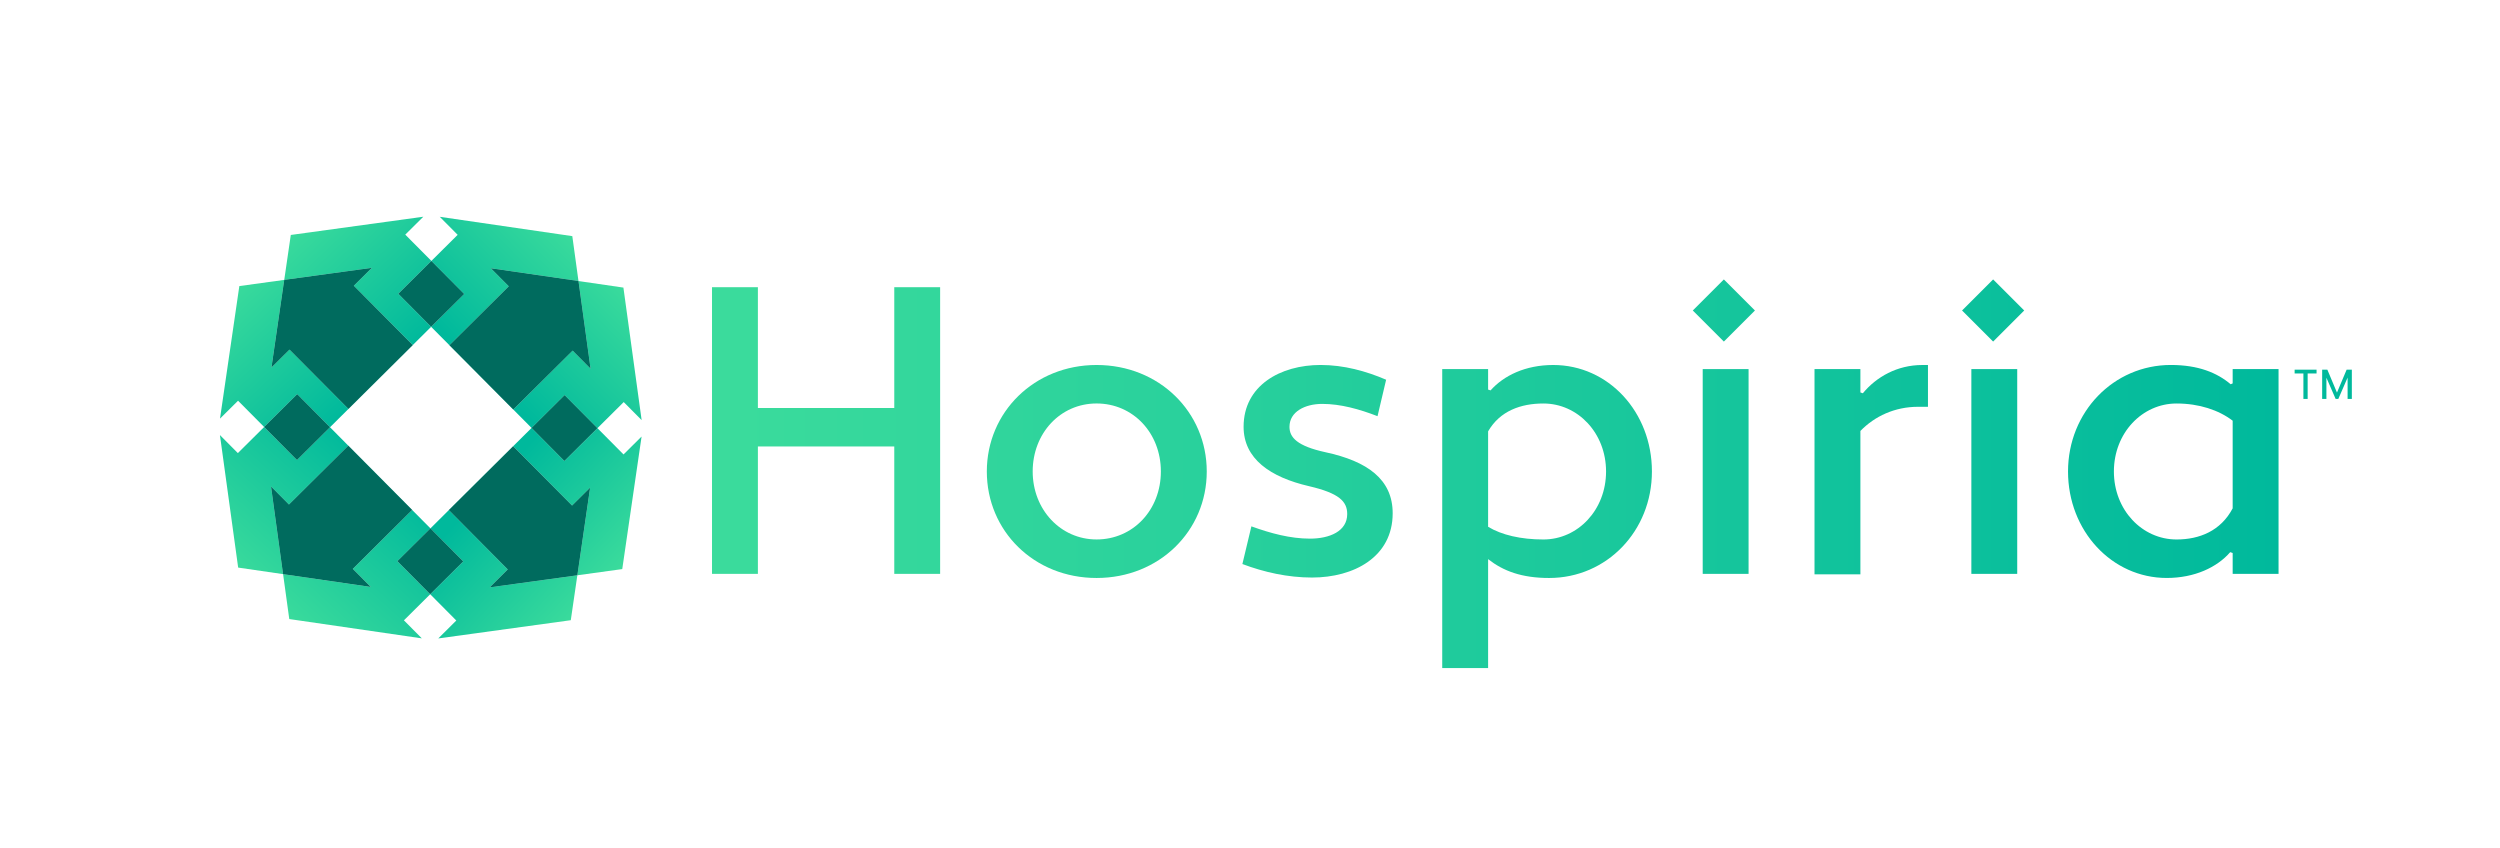
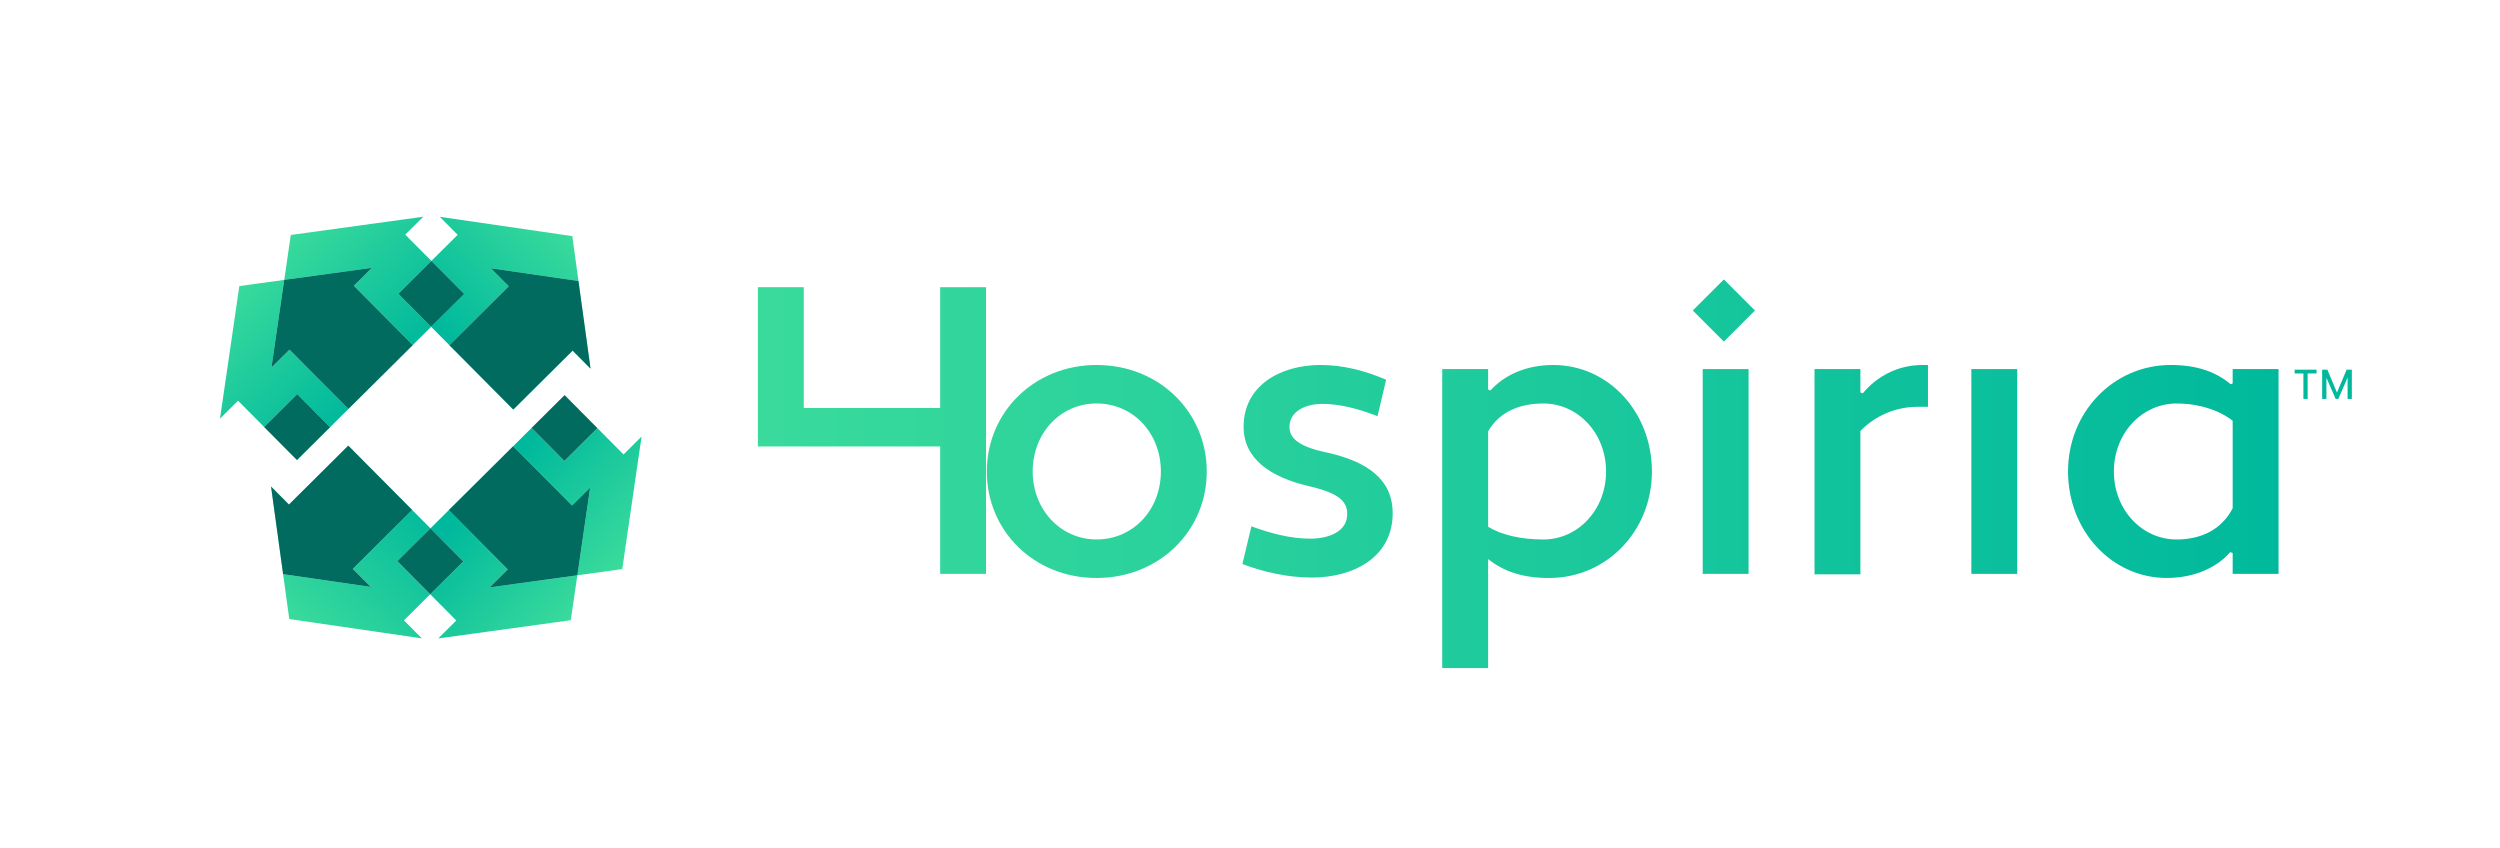
<svg xmlns="http://www.w3.org/2000/svg" xmlns:xlink="http://www.w3.org/1999/xlink" id="Layer_1" viewBox="0 0 1366 463.18">
  <defs>
    <style>.cls-1{fill:none;}.cls-2{fill:url(#linear-gradient);}.cls-3{fill:#006b5e;}.cls-4{fill:url(#linear-gradient-8);}.cls-5{fill:url(#linear-gradient-4);}.cls-6{fill:url(#linear-gradient-2);}.cls-7{fill:url(#linear-gradient-6);}.cls-8{fill:url(#linear-gradient-11);}.cls-8,.cls-9,.cls-10,.cls-11,.cls-12,.cls-13,.cls-14,.cls-15{opacity:.5;}.cls-9{fill:url(#linear-gradient-13);}.cls-10{fill:url(#linear-gradient-16);}.cls-11{fill:url(#linear-gradient-15);}.cls-16{fill:url(#linear-gradient-14);}.cls-17{fill:url(#linear-gradient-18);}.cls-18{fill:url(#linear-gradient-22);}.cls-19{fill:url(#linear-gradient-20);}.cls-20{fill:url(#linear-gradient-21);}.cls-21{fill:url(#linear-gradient-23);}.cls-22{fill:url(#linear-gradient-19);}.cls-23{fill:url(#linear-gradient-17);}.cls-24{fill:url(#linear-gradient-12);}.cls-25{fill:url(#linear-gradient-10);}.cls-26{fill:url(#linear-gradient-27);}.cls-27{fill:url(#linear-gradient-24);}.cls-28{fill:url(#linear-gradient-26);}.cls-29{fill:url(#linear-gradient-25);}.cls-12{fill:url(#linear-gradient-3);}.cls-13{fill:url(#linear-gradient-9);}.cls-14{fill:url(#linear-gradient-5);}.cls-15{fill:url(#linear-gradient-7);}</style>
    <linearGradient id="linear-gradient" x1="347.31" y1="304.47" x2="285.13" y2="246.76" gradientUnits="userSpaceOnUse">
      <stop offset="0" stop-color="#3cdc9c" />
      <stop offset="1" stop-color="#00b99c" />
    </linearGradient>
    <linearGradient id="linear-gradient-2" x1="301.47" y1="353.87" x2="239.29" y2="296.16" xlink:href="#linear-gradient" />
    <linearGradient id="linear-gradient-3" x1="-1168.63" y1="-2606.86" x2="-1063.32" y2="-2606.86" gradientTransform="translate(-818.07 -2324.5) rotate(-180)" xlink:href="#linear-gradient" />
    <linearGradient id="linear-gradient-4" x1="163.41" y1="347.8" x2="230.96" y2="273.54" xlink:href="#linear-gradient" />
    <linearGradient id="linear-gradient-5" x1="-1140.51" y1="-2631.19" x2="-1035.2" y2="-2631.19" gradientTransform="translate(1341.75 -2302.48) rotate(-135.2)" xlink:href="#linear-gradient" />
    <linearGradient id="linear-gradient-6" x1="113.31" y1="302.22" x2="180.86" y2="227.96" xlink:href="#linear-gradient" />
    <linearGradient id="linear-gradient-7" x1="-1915.05" y1="-571.88" x2="-1809.74" y2="-571.88" gradientTransform="translate(758.52 -1566.24) rotate(-90)" xlink:href="#linear-gradient" />
    <linearGradient id="linear-gradient-8" x1="123.74" y1="156.47" x2="188.61" y2="225.37" xlink:href="#linear-gradient" />
    <linearGradient id="linear-gradient-9" x1="-1886.93" y1="-596.2" x2="-1781.62" y2="-596.2" gradientTransform="translate(1853.42 -623.51) rotate(-45.2)" xlink:href="#linear-gradient" />
    <linearGradient id="linear-gradient-10" x1="171" y1="111.98" x2="235.86" y2="180.88" xlink:href="#linear-gradient" />
    <linearGradient id="linear-gradient-11" x1="119.94" y1="174.55" x2="225.25" y2="174.55" gradientTransform="translate(.27 10.35)" xlink:href="#linear-gradient" />
    <linearGradient id="linear-gradient-12" x1="310.11" y1="122.07" x2="246.13" y2="185.15" xlink:href="#linear-gradient" />
    <linearGradient id="linear-gradient-13" x1="148.06" y1="150.22" x2="253.37" y2="150.22" gradientTransform="translate(174.48 -111.87) rotate(44.8)" xlink:href="#linear-gradient" />
    <linearGradient id="linear-gradient-14" x1="356.29" y1="168.91" x2="292.32" y2="231.99" xlink:href="#linear-gradient" />
    <linearGradient id="linear-gradient-15" x1="-1168.63" y1="-2558.39" x2="-1063.32" y2="-2558.39" gradientTransform="translate(1311.8 -2375.26) rotate(-135.2)" xlink:href="#linear-gradient" />
    <linearGradient id="linear-gradient-16" x1="866.36" y1="-1860.44" x2="971.67" y2="-1860.44" gradientTransform="translate(-1576.32 -747.9) rotate(90)" xlink:href="#linear-gradient" />
    <linearGradient id="linear-gradient-17" x1="377.25" y1="235.24" x2="1249.79" y2="235.24" gradientUnits="userSpaceOnUse">
      <stop offset="0" stop-color="#3cdc9c" />
      <stop offset="1" stop-color="#00b99c" />
    </linearGradient>
    <linearGradient id="linear-gradient-18" x1="377.25" y1="257.62" x2="1249.83" y2="257.62" xlink:href="#linear-gradient-17" />
    <linearGradient id="linear-gradient-19" x1="377.25" y1="257.5" x2="1249.83" y2="257.5" xlink:href="#linear-gradient-17" />
    <linearGradient id="linear-gradient-20" x1="377.25" y1="282.23" x2="1249.83" y2="282.23" xlink:href="#linear-gradient-17" />
    <linearGradient id="linear-gradient-21" x1="377.25" y1="257.62" x2="1249.83" y2="257.62" xlink:href="#linear-gradient-17" />
    <linearGradient id="linear-gradient-22" x1="377.25" y1="256.61" x2="1249.83" y2="256.61" xlink:href="#linear-gradient-17" />
    <linearGradient id="linear-gradient-23" x1="377.25" y1="257.62" x2="1249.83" y2="257.62" xlink:href="#linear-gradient-17" />
    <linearGradient id="linear-gradient-24" x1="377.25" y1="257.62" x2="1249.83" y2="257.62" xlink:href="#linear-gradient-17" />
    <linearGradient id="linear-gradient-25" x1="377.25" y1="169.66" x2="1249.83" y2="169.66" gradientTransform="translate(395.85 -616.35) rotate(45)" xlink:href="#linear-gradient" />
    <linearGradient id="linear-gradient-26" x1="377.25" y1="169.66" x2="1249.83" y2="169.66" gradientTransform="translate(438.94 -720.38) rotate(45)" xlink:href="#linear-gradient" />
    <linearGradient id="linear-gradient-27" x1="1253.72" y1="209.97" x2="1285.05" y2="209.97" gradientUnits="userSpaceOnUse">
      <stop offset="0" stop-color="#3cdc9c" />
      <stop offset="0" stop-color="#00b99c" />
    </linearGradient>
  </defs>
  <g>
    <polygon class="cls-1" points="235.19 288.7 245.25 278.71 245.25 278.71 290.45 233.82 280.46 223.77 280.46 223.77 235.57 178.57 225.52 188.55 225.52 188.55 180.32 233.44 190.3 243.5 190.3 243.5 235.19 288.7" />
    <polygon class="cls-2" points="290.45 233.82 245.25 278.71 245.25 278.71 280.39 243.82 312.58 276.24 322.44 266.45 315.46 314.33 340 310.95 350.56 238.53 340.7 248.31 326.44 233.95 308.38 251.88 290.45 233.82" />
    <polygon class="cls-6" points="277.44 311.13 245.25 278.71 235.19 288.7 253.12 306.75 235.06 324.69 249.32 339.05 239.47 348.84 311.88 338.88 315.46 314.33 267.59 320.92 277.44 311.13" />
    <polygon class="cls-12" points="312.58 276.24 280.39 243.82 245.25 278.71 277.44 311.13 267.59 320.92 315.46 314.33 322.44 266.45 312.58 276.24" />
    <polygon class="cls-3" points="312.58 276.24 280.39 243.82 245.25 278.71 277.44 311.13 267.59 320.92 315.46 314.33 322.44 266.45 312.58 276.24" />
    <polygon class="cls-5" points="235.19 288.7 190.3 243.5 190.3 243.5 225.2 278.63 192.77 310.83 202.56 320.69 154.68 313.71 158.06 338.25 230.48 348.8 220.7 338.95 235.06 324.69 217.13 306.63 235.19 288.7" />
    <rect class="cls-14" x="222.4" y="293.97" width="25.45" height="25.45" transform="translate(-147.82 254.74) rotate(-44.8)" />
    <rect class="cls-3" x="222.4" y="293.97" width="25.45" height="25.45" transform="translate(-147.82 254.74) rotate(-44.8)" />
-     <polygon class="cls-7" points="120.17 237.72 130.13 310.13 154.68 313.71 148.1 265.84 157.88 275.69 190.3 243.5 180.32 233.44 162.26 251.37 144.33 233.31 129.96 247.57 120.17 237.72" />
    <polygon class="cls-15" points="192.77 310.83 225.2 278.63 190.3 243.5 157.88 275.69 148.1 265.84 154.68 313.71 202.56 320.69 192.77 310.83" />
    <polygon class="cls-3" points="192.77 310.83 225.2 278.63 190.3 243.5 157.88 275.69 148.1 265.84 154.68 313.71 202.56 320.69 192.77 310.83" />
    <polygon class="cls-4" points="180.32 233.44 225.52 188.55 225.52 188.55 190.38 223.44 158.18 191.02 148.33 200.81 155.31 152.93 130.77 156.31 120.21 228.73 130.07 218.95 144.33 233.31 162.38 215.38 180.32 233.44" />
    <rect class="cls-13" x="149.6" y="220.65" width="25.45" height="25.45" transform="translate(-117.3 182.15) rotate(-44.8)" />
    <rect class="cls-3" x="149.6" y="220.65" width="25.45" height="25.45" transform="translate(-117.3 182.15) rotate(-44.8)" />
    <polygon class="cls-25" points="193.32 156.13 225.52 188.55 235.57 178.57 217.64 160.51 235.71 142.57 221.44 128.21 231.3 118.42 158.89 128.38 155.31 152.93 203.18 146.34 193.32 156.13" />
    <polygon class="cls-8" points="158.18 191.02 190.38 223.44 225.52 188.55 193.32 156.13 203.18 146.34 155.31 152.93 148.33 200.81 158.18 191.02" />
    <polygon class="cls-3" points="158.18 191.02 190.38 223.44 225.52 188.55 193.32 156.13 203.18 146.34 155.31 152.93 148.33 200.81 158.18 191.02" />
    <polygon class="cls-24" points="235.57 178.57 280.46 223.77 280.46 223.77 245.57 188.63 277.99 156.43 268.2 146.58 316.08 153.56 312.71 129.02 240.28 118.46 250.07 128.31 235.71 142.57 253.64 160.63 235.57 178.57" />
    <rect class="cls-9" x="222.91" y="147.85" width="25.45" height="25.45" transform="translate(-44.71 212.67) rotate(-44.8)" />
    <rect class="cls-3" x="222.91" y="147.85" width="25.45" height="25.45" transform="translate(-44.71 212.67) rotate(-44.8)" />
-     <polygon class="cls-16" points="312.88 191.57 280.46 223.77 290.45 233.82 308.5 215.89 326.44 233.95 340.8 219.69 350.59 229.55 340.63 157.14 316.08 153.56 322.67 201.43 312.88 191.57" />
-     <rect class="cls-11" x="295.72" y="221.16" width="25.45" height="25.45" transform="translate(-75.23 285.26) rotate(-44.8)" />
    <rect class="cls-3" x="295.72" y="221.16" width="25.45" height="25.45" transform="translate(-75.23 285.26) rotate(-44.8)" />
    <polygon class="cls-10" points="277.99 156.43 245.57 188.63 280.46 223.77 312.88 191.57 322.67 201.43 316.08 153.56 268.2 146.58 277.99 156.43" />
    <polygon class="cls-3" points="277.99 156.43 245.57 188.63 280.46 223.77 312.88 191.57 322.67 201.43 316.08 153.56 268.2 146.58 277.99 156.43" />
  </g>
  <g>
    <g>
-       <path class="cls-23" d="M488.63,243.96h-74.52v69.6h-25.07V156.91h25.07v66.02h74.52v-66.02h25.06v156.65h-25.06v-69.6Z" />
+       <path class="cls-23" d="M488.63,243.96h-74.52v69.6V156.91h25.07v66.02h74.52v-66.02h25.06v156.65h-25.06v-69.6Z" />
      <path class="cls-17" d="M599.17,199.43c34.24,0,60.2,25.74,60.2,58.19s-25.96,58.19-60.2,58.19-59.97-25.74-59.97-58.19,25.96-58.19,59.97-58.19Zm0,95.33c19.92,0,35.13-16.11,35.13-37.15s-15.22-37.15-35.13-37.15-34.91,16.34-34.91,37.15,15.22,37.15,34.91,37.15Z" />
      <path class="cls-22" d="M683.76,287.6c10.52,3.81,21.26,6.71,32,6.71s20.36-4.03,20.36-13.43c0-6.94-4.48-11.41-20.81-15.22-21.26-4.92-35.81-14.99-35.81-32.45,0-22.6,20.14-33.79,42.07-33.79,12.76,0,24.84,3.36,35.81,8.06l-4.7,19.92c-9.85-3.81-20.14-6.71-30.21-6.71-9.4,0-17.9,4.25-17.9,12.53,0,5.82,4.25,10.52,19.69,13.88,22.83,4.92,36.7,14.77,36.7,33.34,0,23.95-21.26,35.13-44.08,35.13-13.2,0-26.18-2.91-38.04-7.38l4.92-20.59Z" />
      <path class="cls-19" d="M813.1,305.51v59.53h-25.07V201.67h25.07v11.19l1.34,.45c7.16-8.06,19.02-13.88,34.24-13.88,30.21,0,53.93,25.74,53.93,58.19s-24.62,58.19-56.17,58.19c-14.99,0-25.06-3.81-33.34-10.3Zm0-69.82v52.14c7.38,4.48,17.9,6.94,30.21,6.94,18.8,0,34.24-16.11,34.24-37.15s-15.44-37.15-34.24-37.15c-12.31,0-23.72,4.03-30.21,15.22Z" />
      <path class="cls-20" d="M930.36,201.67h25.06v111.89h-25.06v-111.89Z" />
      <path class="cls-18" d="M991.45,201.67h25.07v12.76l1.34,.45c7.38-8.95,18.8-15.44,32.45-15.44h3.13v22.83h-5.37c-12.76,0-23.72,5.15-31.55,13.2v78.33h-25.07v-112.12Z" />
      <path class="cls-21" d="M1077.15,201.67h25.06v111.89h-25.06v-111.89Z" />
      <path class="cls-27" d="M1218.81,209.95l1.12-.45v-7.83h25.07v111.89h-25.07v-11.41l-1.34-.45c-7.16,8.28-19.47,14.1-34.69,14.1-29.99,0-53.93-25.74-53.93-58.19s24.84-58.19,56.17-58.19c14.99,0,25.29,4.25,32.67,10.52Zm1.12,67.81v-47.89c-7.61-5.82-18.35-9.4-30.66-9.4-18.8,0-34.24,16.11-34.24,37.15s15.44,37.15,34.24,37.15c12.53,0,24.17-4.7,30.66-17.01Z" />
    </g>
    <rect class="cls-29" x="929.91" y="157.65" width="24.01" height="24.01" transform="translate(155.92 715.73) rotate(-45)" />
-     <rect class="cls-28" x="1077.04" y="157.65" width="24.01" height="24.01" transform="translate(199.01 819.76) rotate(-45)" />
  </g>
  <path class="cls-26" d="M1253.72,204.07v-2.08h12.05v2.08h-12.05Zm4.86,13.9v-14.83h2.32v14.83h-2.32Zm10.25,0v-15.98h2.32v15.98h-2.32Zm7.36,0l-6.95-15.98h2.43l5.25,12.53,5.28-12.53h2.41l-6.95,15.98h-1.48Zm6.54,0v-15.98h2.32v15.98h-2.32Z" />
</svg>